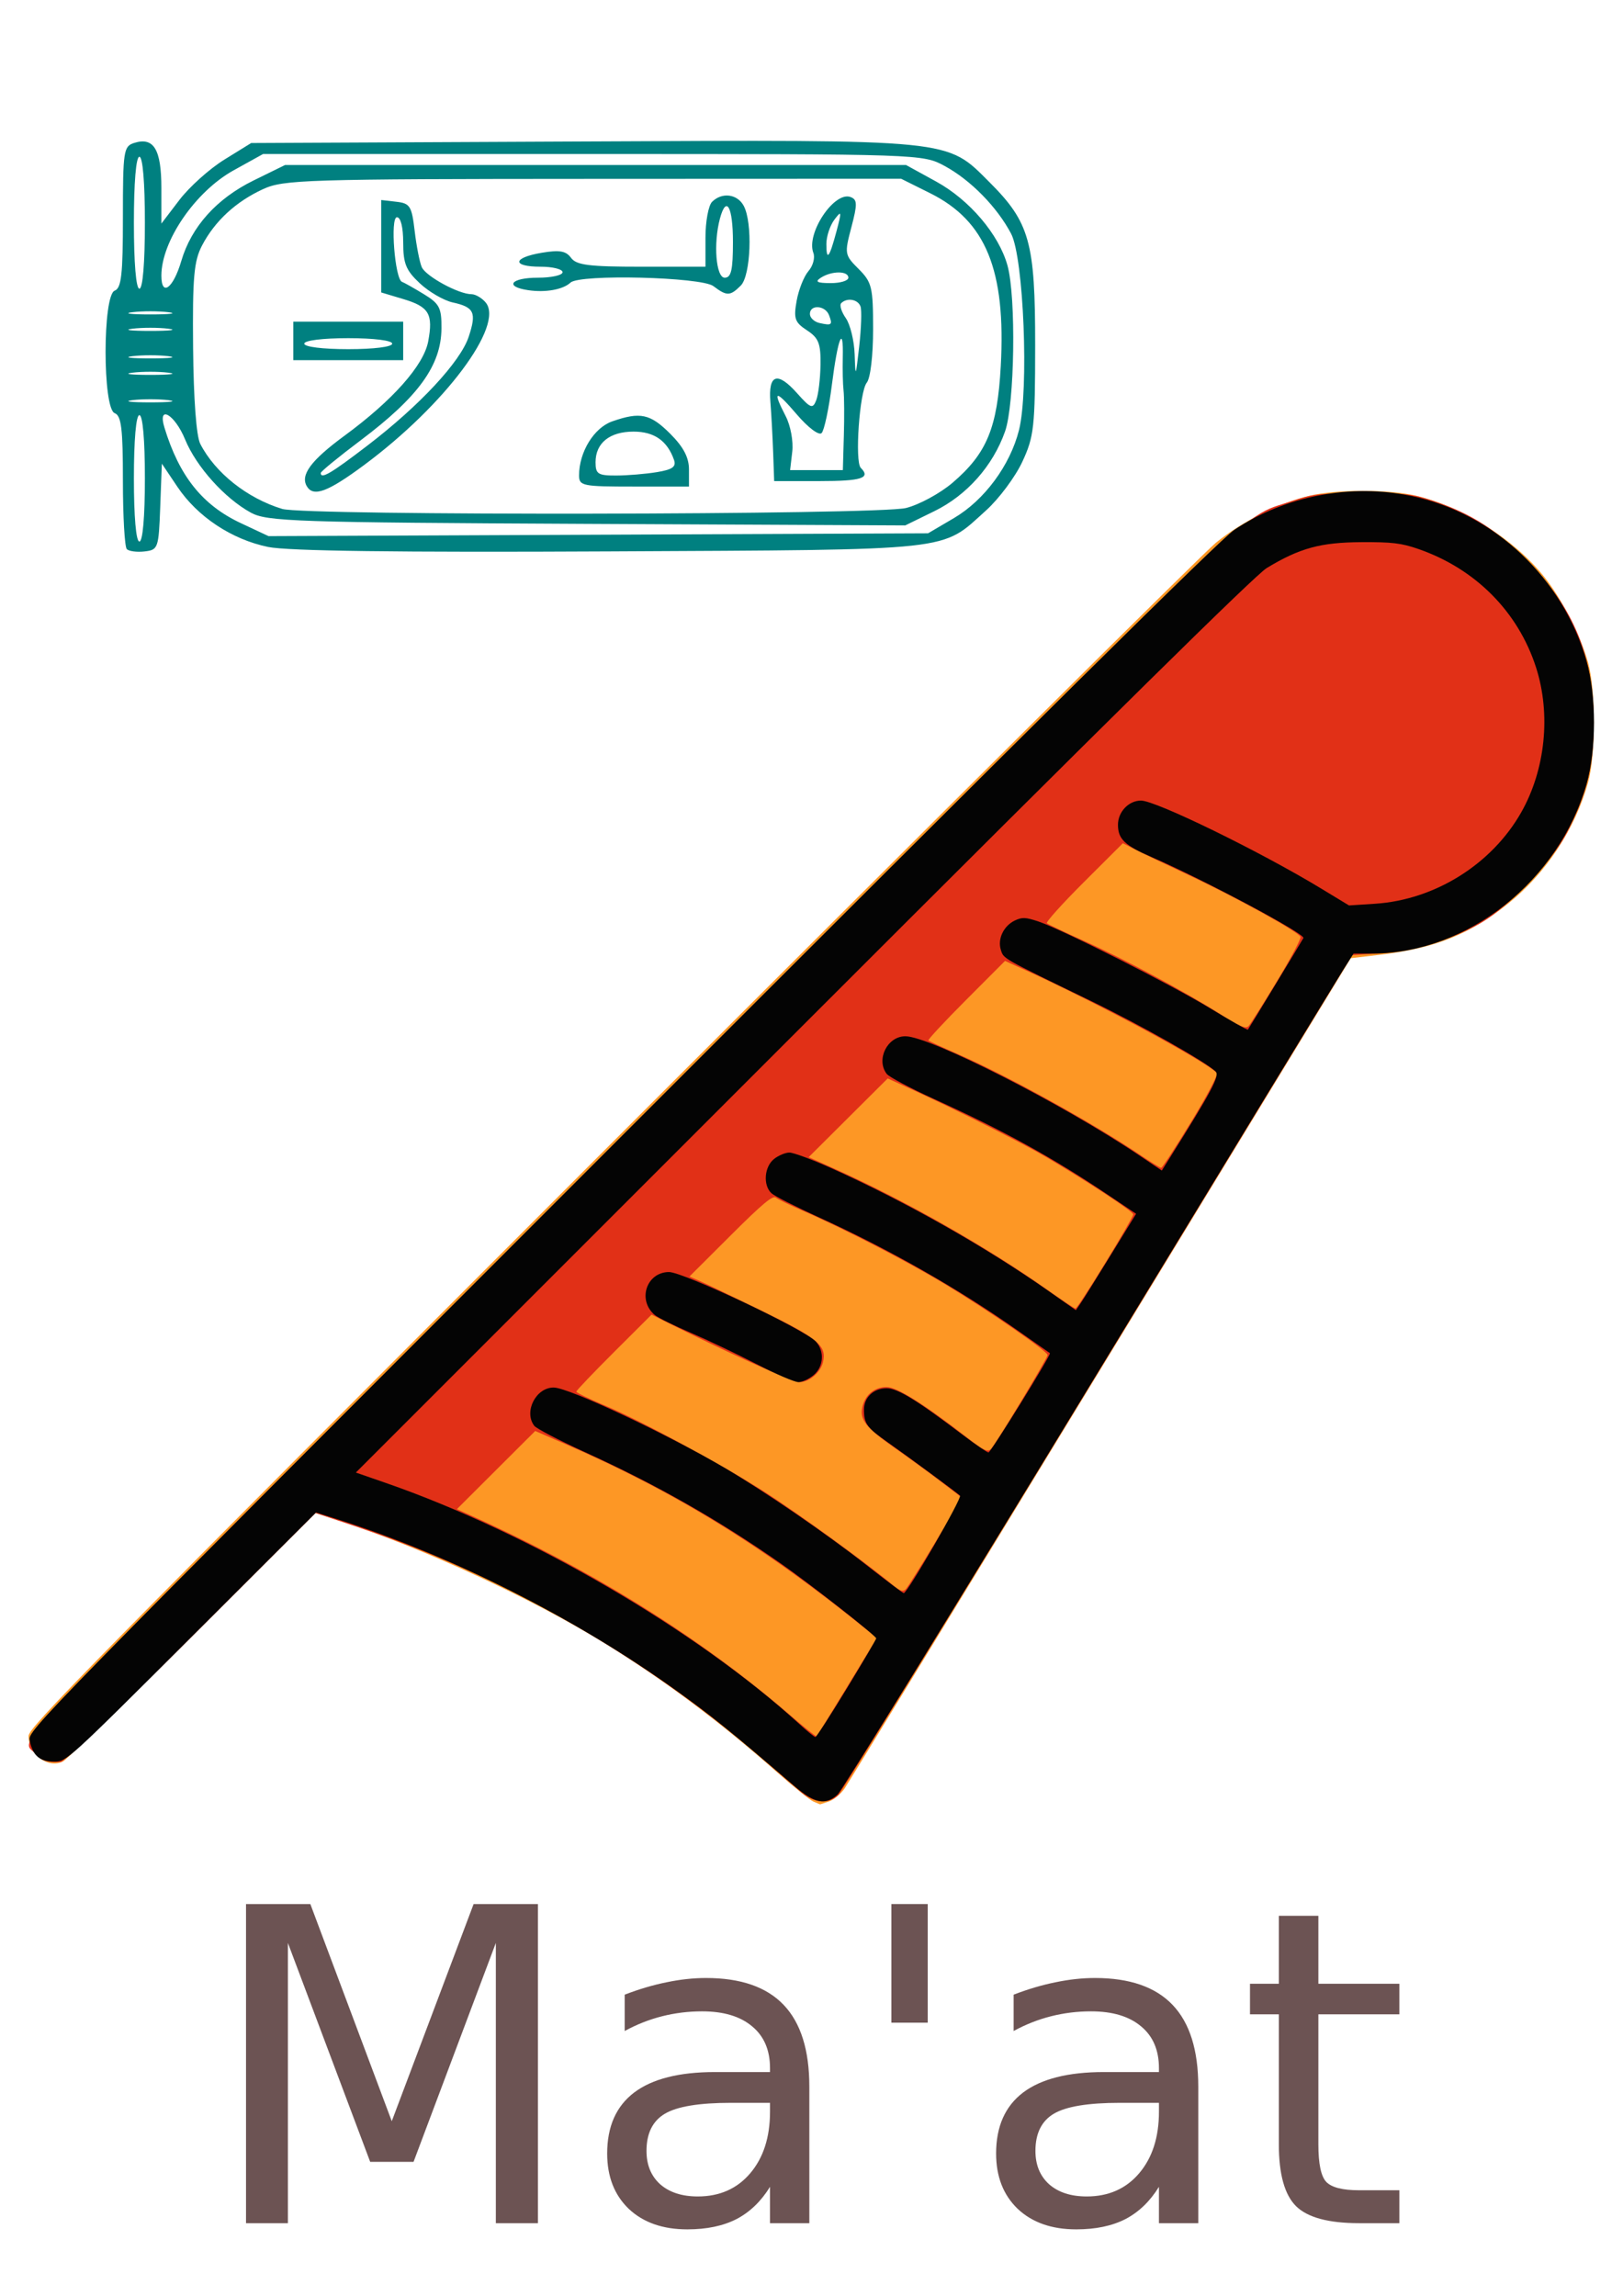
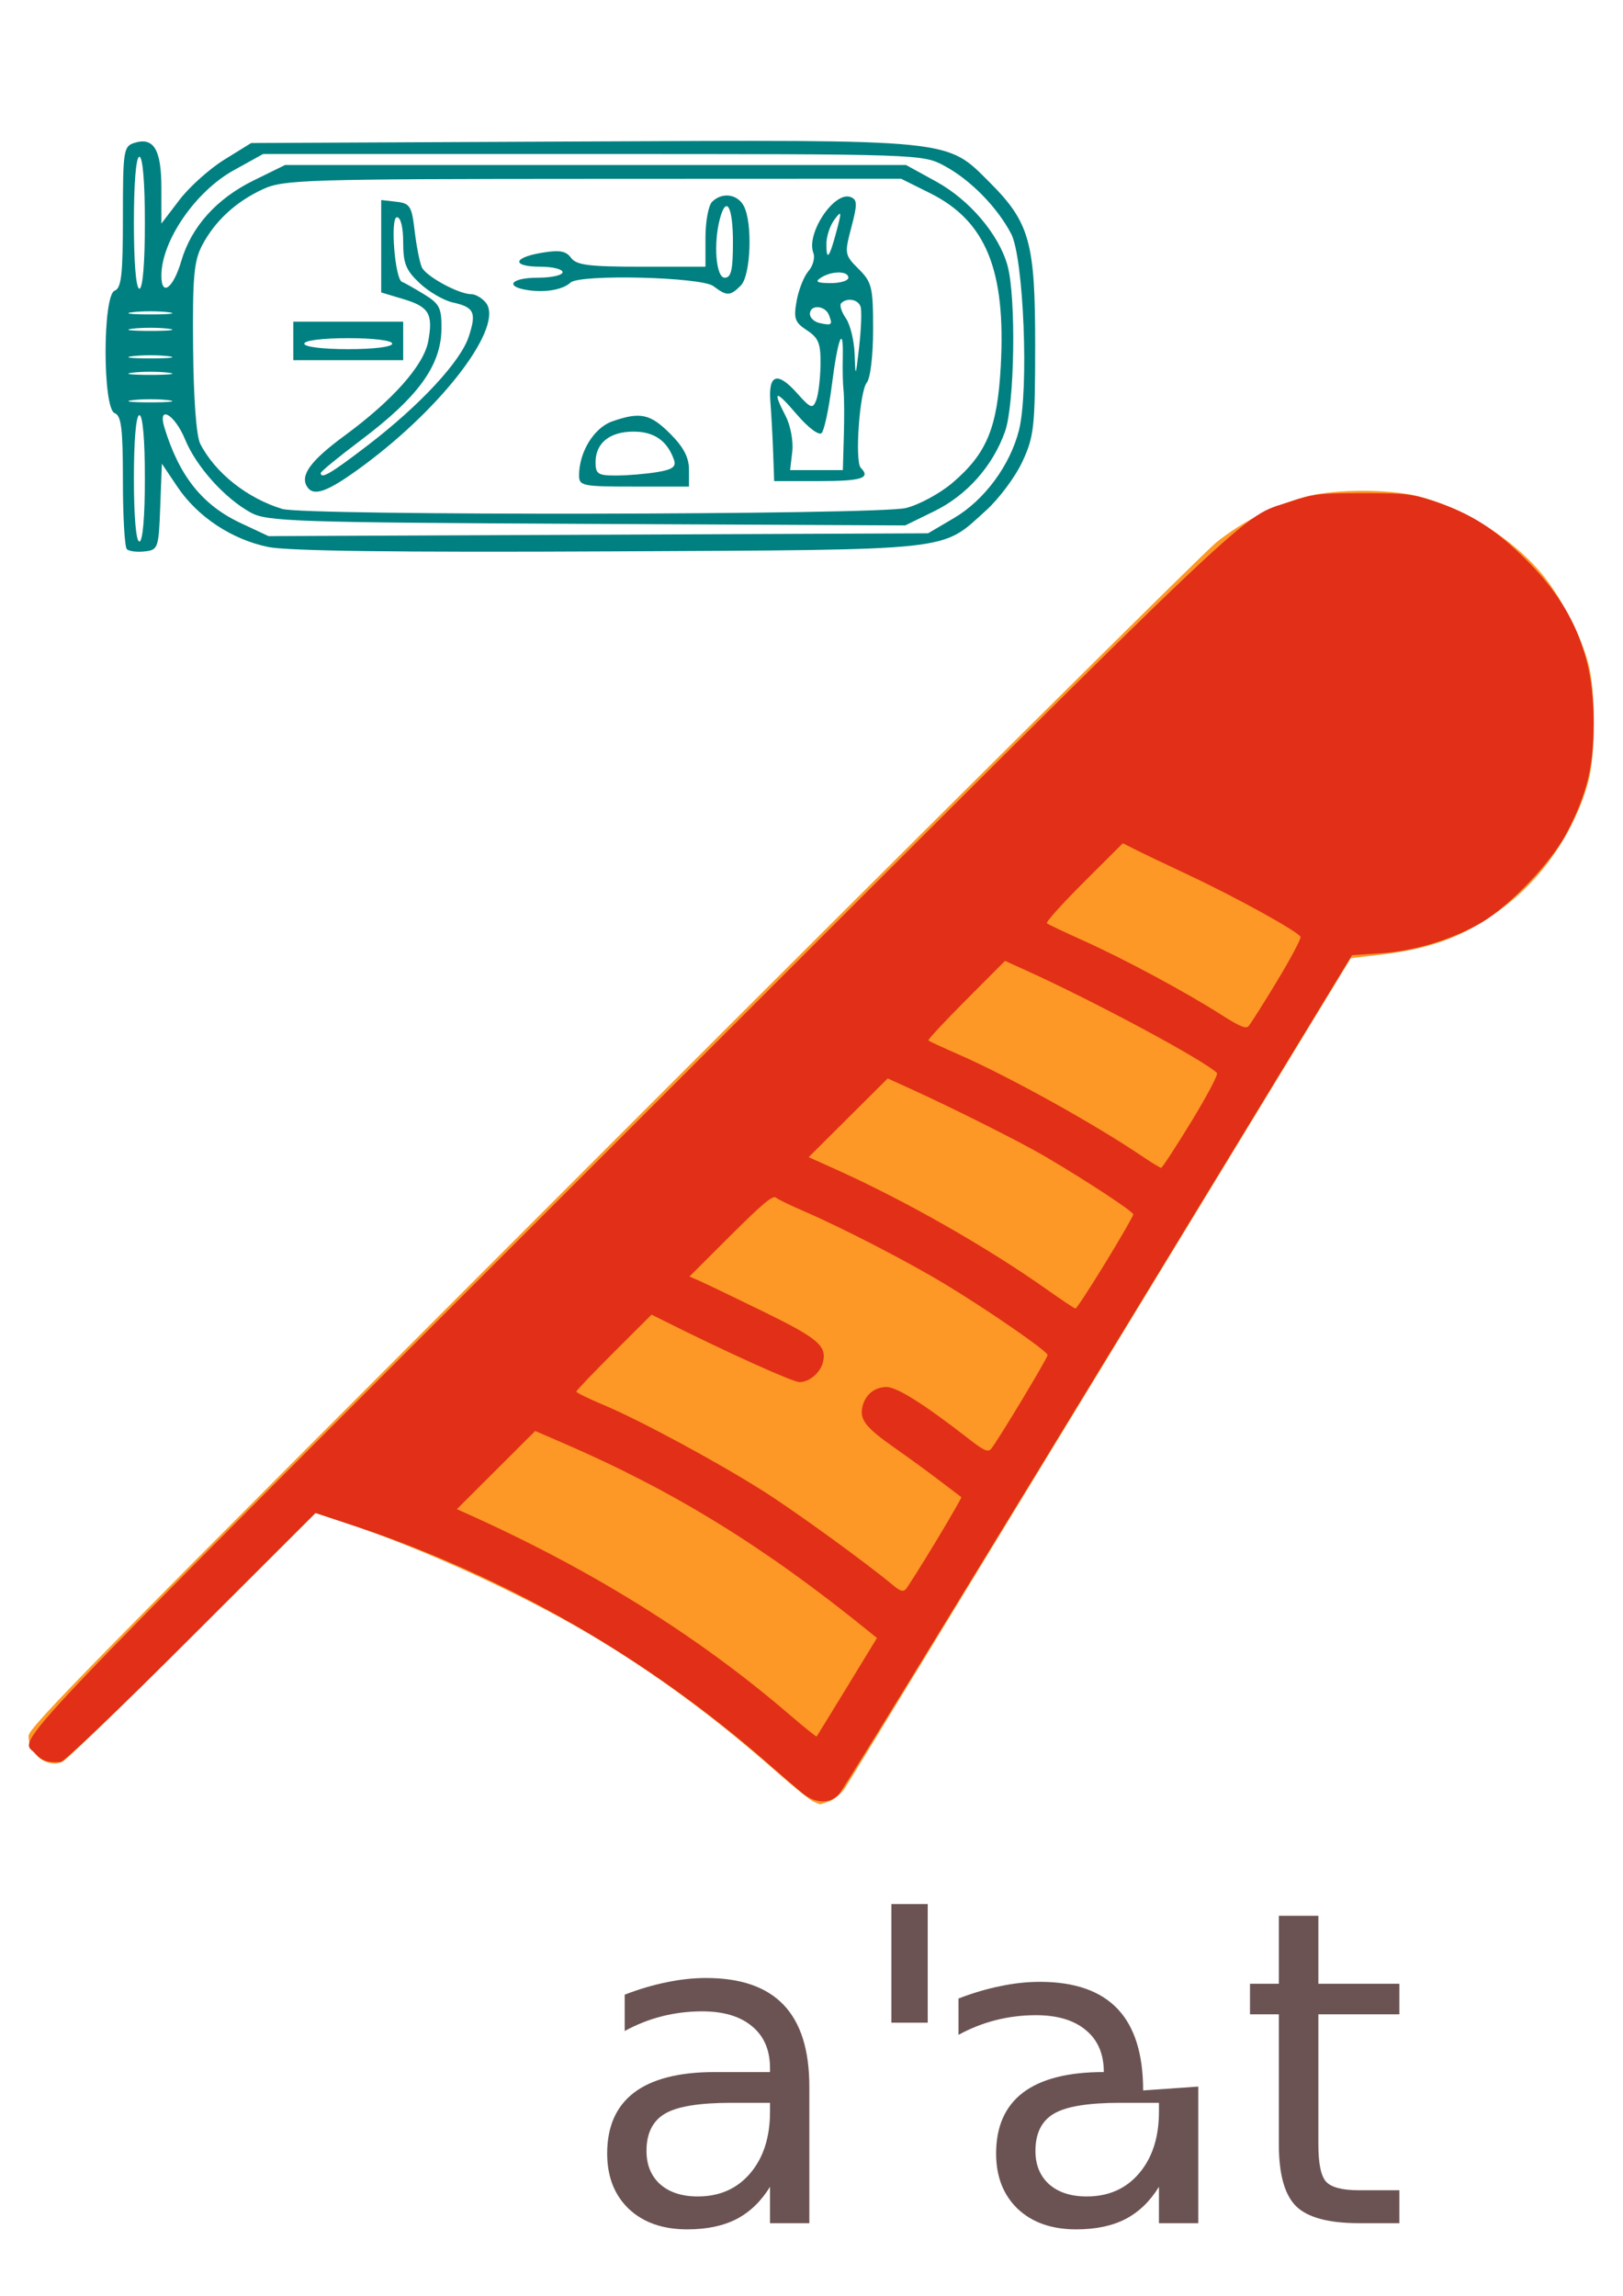
<svg xmlns="http://www.w3.org/2000/svg" xmlns:ns1="http://www.inkscape.org/namespaces/inkscape" xmlns:ns2="http://sodipodi.sourceforge.net/DTD/sodipodi-0.dtd" width="744.094" height="1052.362" id="svg3226" version="1.1" ns1:version="0.48+devel r9772" ns2:docname="New document 7">
  <defs id="defs3228" />
  <ns2:namedview id="base" pagecolor="#ffffff" bordercolor="#666666" borderopacity="1.0" ns1:pageopacity="0.0" ns1:pageshadow="2" ns1:zoom="0.66136926" ns1:cx="372.04724" ns1:cy="526.18109" ns1:document-units="px" ns1:current-layer="layer1" showgrid="false" ns1:window-width="1440" ns1:window-height="851" ns1:window-x="0" ns1:window-y="1" ns1:window-maximized="1" />
  <g ns1:label="Layer 1" ns1:groupmode="layer" id="layer1">
    <g id="g4070" transform="matrix(1.403,0,0,1.403,-138.99,-204.236)">
      <path style="fill:#fd9725" d="m 364.896,734.183 c -1.1,-0.453 -6.51,-4.812 -12.023,-9.687 -18.443,-16.31 -36.59,-29.893 -55.977,-41.9 -23.505,-14.557 -59.451,-31.195 -86.372,-39.978 l -8.372,-2.731 -40.128,40.018 c -22.07,22.01 -41.131,40.526 -42.357,41.147 -4.88,2.471 -11.271,-2.232 -11.271,-8.293 0,-2.794 18.997,-22.108 190.25,-193.434 104.638,-104.681 193.625,-193.076 197.75,-196.431 8.555,-6.959 20.549,-12.976 30.608,-15.354 9.009,-2.13 25.775,-2.13 34.785,0 15.319,3.621 31.969,14.139 41.854,26.439 5.722,7.121 11.944,19.292 14.392,28.153 2.496,9.036 2.496,29.964 0,39 -4.203,15.215 -13.782,29.77 -26.067,39.607 -12.529,10.032 -23.955,14.63 -41.529,16.712 l -9.974,1.181 -81.59,134 c -44.874,73.7 -82.577,135.456 -83.784,137.235 -1.207,1.779 -3.499,3.692 -5.094,4.25 -1.595,0.558 -2.945,0.987 -3,0.952 -0.055,-0.035 -1.001,-0.434 -2.101,-0.887 z" id="path4076" ns1:connector-curvature="0" />
      <path style="fill:#e13017" d="m 361.222,731.394 c -1.83,-1.507 -6.927,-5.895 -11.327,-9.751 C 310.632,687.228 264.137,660.52 215.032,644.174 l -12.863,-4.282 -40.665,40.621 c -24.246,24.219 -41.461,40.667 -42.637,40.736 -4.312,0.252 -6.066,-0.33 -8.222,-2.726 -5.114,-5.684 -17.629,7.474 193.5,-203.438 212.356,-212.138 199.424,-199.865 216.75,-205.694 7.318,-2.462 9.321,-2.691 23.5,-2.691 14.179,0 16.182,0.229 23.5,2.691 11.941,4.017 19.912,9.12 30.03,19.224 15.344,15.323 21.927,31.242 21.927,53.018 0,14.252 -2.209,23.349 -8.727,35.943 -4.919,9.503 -18.671,23.97 -27.969,29.422 -9.326,5.468 -21.858,9.301 -32.737,10.012 l -9.519,0.622 -7.603,12.5 c -97.403,160.148 -158.472,259.963 -160.145,261.75 -2.954,3.155 -7.743,2.959 -11.931,-0.49 z m 14.679,-34.71 9.732,-15.949 -2.869,-2.325 C 348.847,650.922 319.299,632.712 283.429,617.191 l -9.467,-4.096 -12.799,12.769 -12.799,12.769 4.266,1.923 c 39.984,18.021 74.671,39.665 104.157,64.992 4.89,4.2 9.001,7.513 9.136,7.361 0.135,-0.152 4.625,-7.453 9.978,-16.225 z m 28.932,-47.409 c 4.774,-7.897 8.541,-14.446 8.371,-14.554 -0.17,-0.107 -3.233,-2.438 -6.808,-5.178 -3.575,-2.741 -10.231,-7.598 -14.791,-10.794 -9.631,-6.751 -11.658,-9.293 -10.741,-13.471 0.877,-3.992 3.964,-6.544 7.915,-6.544 3.365,0 12.287,5.612 26.477,16.657 5.284,4.112 6.575,4.721 7.629,3.597 1.752,-1.87 18.511,-29.681 18.511,-30.718 0,-1.215 -19.524,-14.702 -33.467,-23.119 -12.467,-7.526 -33.646,-18.459 -46.533,-24.021 -4.125,-1.78 -8.09,-3.711 -8.812,-4.29 -1.003,-0.805 -4.485,2.112 -14.766,12.371 l -13.454,13.424 3.266,1.419 c 1.796,0.78 11.046,5.223 20.554,9.872 18.317,8.957 21.145,11.357 19.782,16.79 -0.843,3.359 -4.484,6.42 -7.638,6.42 -2.191,0 -24.08,-9.901 -44.387,-20.077 l -3.956,-1.982 -12.294,12.265 c -6.762,6.746 -12.294,12.547 -12.294,12.893 0,0.345 4.068,2.334 9.039,4.419 11.777,4.938 37.005,18.55 52.059,28.087 10.433,6.61 33.618,23.427 42.402,30.757 2.289,1.91 3.268,2.223 4.129,1.322 0.621,-0.65 5.035,-7.643 9.808,-15.54 z m 55.426,-91.08 c 5.025,-8.216 9.137,-15.348 9.137,-15.848 0,-0.942 -14.52,-10.501 -28.5,-18.763 -7.883,-4.659 -29.964,-15.763 -44.376,-22.317 l -7.376,-3.354 -12.91,12.86 -12.91,12.86 8.786,3.951 c 22.786,10.247 49.629,25.532 69.286,39.454 4.675,3.311 8.776,6.037 9.113,6.058 0.337,0.021 4.725,-6.684 9.75,-14.9 z m 28.099,-46.163 c 5.08,-8.305 8.854,-15.465 8.387,-15.91 -4.533,-4.321 -40.184,-23.456 -62.554,-33.575 l -6.705,-3.033 -12.747,12.775 c -7.011,7.026 -12.543,12.976 -12.295,13.222 0.248,0.246 4.726,2.317 9.951,4.603 16.109,7.048 43.977,22.487 59.5,32.963 3.3,2.227 6.276,4.051 6.613,4.053 0.337,0.002 4.77,-6.792 9.849,-15.097 z m 27.971,-45.842 c 4.473,-7.393 7.947,-13.925 7.721,-14.515 -0.63,-1.642 -20.813,-12.81 -36.297,-20.083 -7.622,-3.58 -15.638,-7.412 -17.814,-8.514 l -3.956,-2.004 -12.776,12.748 c -7.027,7.011 -12.447,13.039 -12.044,13.396 0.403,0.356 5.907,2.974 12.232,5.817 13.083,5.88 33.192,16.695 44.699,24.041 6.04,3.856 8.06,4.706 8.952,3.769 0.633,-0.666 4.81,-7.259 9.283,-14.653 z" id="path4074" ns1:connector-curvature="0" />
-       <path style="fill:#040404" d="M 358.697,729.151 C 337.581,711.017 331.477,706.086 319.712,697.654 287.062,674.256 246.585,653.808 209.618,642.039 l -7.278,-2.317 -40.751,40.706 c -40.298,40.254 -40.796,40.706 -44.817,40.706 -4.718,0 -7.025,-1.992 -8.01,-6.915 -0.652,-3.259 0.776,-4.717 193.238,-197.238 C 437.504,381.435 497.853,321.719 502.396,318.685 c 16.696,-11.151 38.094,-15.239 57.93,-11.066 27.075,5.695 49.495,26.861 57.216,54.015 3.215,11.305 3.215,28.695 0,40 -9.019,31.719 -38.853,55.397 -69.908,55.483 l -6.262,0.017 -3.339,5.25 c -1.837,2.888 -39.209,64.2 -83.05,136.25 -43.841,72.05 -80.833,132.012 -82.204,133.25 -3.994,3.605 -7.489,2.927 -14.08,-2.732 z m 17.056,-31.886 c 5.303,-8.728 9.642,-16.112 9.642,-16.41 0,-0.82 -21.359,-17.583 -31,-24.329 -20.4,-14.275 -40.718,-25.833 -64.219,-36.53 -8.405,-3.826 -15.844,-7.696 -16.531,-8.6 -3.527,-4.64 0.632,-12.658 6.477,-12.487 5.04,0.147 36.776,15.094 55.895,26.325 13.079,7.683 33.297,21.554 46.378,31.818 6.325,4.963 11.725,9.023 12,9.023 1.193,-0.004 19.164,-31.167 18.375,-31.862 -1.556,-1.372 -16.684,-12.529 -23.504,-17.336 -6.996,-4.93 -7.871,-6.133 -7.871,-10.824 0,-3.946 3.172,-6.918 7.384,-6.918 3.574,0 9.81,3.815 24.807,15.174 4.23,3.204 8.055,5.815 8.5,5.802 0.766,-0.022 20.622,-32.117 20.07,-32.441 -0.143,-0.084 -4.761,-3.325 -10.261,-7.201 -19.632,-13.838 -42.375,-26.784 -65.6,-37.342 -7.318,-3.327 -14.115,-6.781 -15.103,-7.676 -2.852,-2.581 -2.397,-8.7 0.838,-11.244 1.449,-1.14 3.703,-2.073 5.008,-2.073 1.305,0 7.432,2.278 13.615,5.063 24.376,10.977 50.619,25.814 71.115,40.207 l 8.873,6.231 1.627,-2.39 c 0.895,-1.315 5.322,-8.402 9.838,-15.75 l 8.211,-13.36 -9.052,-6.086 c -18.226,-12.255 -34.143,-21.024 -57.232,-31.529 -7.624,-3.469 -14.472,-7.112 -15.218,-8.095 -3.566,-4.701 0.205,-12.289 6.107,-12.289 7.986,0 51.603,22.203 76.387,38.883 l 7.414,4.99 2.629,-4.187 c 13.676,-21.78 16.346,-26.811 14.951,-28.176 -3.177,-3.107 -24.513,-15.164 -40.909,-23.118 -29.25,-14.189 -28.316,-13.659 -29.267,-16.608 -1.146,-3.553 0.889,-7.837 4.558,-9.596 2.356,-1.129 3.497,-1.088 7.594,0.272 7.684,2.552 43.508,20.66 56.44,28.528 6.503,3.957 11.962,7.041 12.13,6.852 0.272,-0.305 17.348,-28.475 18.139,-29.926 0.725,-1.329 -32.441,-19.017 -49.594,-26.45 -8.834,-3.828 -11,-5.909 -11,-10.568 0,-4.219 3.505,-7.898 7.524,-7.898 4.838,0 38.863,16.606 58.803,28.699 l 9.173,5.563 8.5,-0.553 c 19.563,-1.273 38.145,-12.886 47.769,-29.851 7.91,-13.945 9.766,-32.068 4.849,-47.358 -5.855,-18.205 -19.83,-32.259 -38.492,-38.71 -5.539,-1.915 -8.593,-2.279 -18.625,-2.22 -13.336,0.078 -20.148,1.942 -30.897,8.457 -3.733,2.262 -50.779,48.647 -151.528,149.398 l -146.115,146.118 9.77,3.389 c 46.929,16.279 101.714,48.224 135.27,78.876 2.475,2.261 4.774,4.129 5.108,4.152 0.334,0.023 4.947,-7.1 10.25,-15.827 z M 346.289,591.248 c -6.266,-3.237 -15.893,-7.818 -21.393,-10.181 -5.5,-2.363 -10.839,-5.002 -11.865,-5.865 -5.743,-4.832 -2.749,-13.952 4.608,-14.037 4.659,-0.054 44.518,18.814 48.07,22.755 2.832,3.142 2.507,8.111 -0.713,10.88 -1.492,1.283 -3.748,2.333 -5.013,2.333 -1.265,0 -7.428,-2.648 -13.694,-5.885 z" id="path4072" ns1:connector-curvature="0" />
    </g>
    <path style="fill:#008080" d="m 58.144,251.714 c -0.988,-0.987 -1.795,-15.091 -1.795,-31.342 0,-23.939 -0.717,-29.822 -3.78,-30.997 -5.552,-2.131 -5.552,-54 0,-56.13 3.088,-1.185 3.78,-7.365 3.78,-33.767 0,-30.356 0.313,-32.416 5.16,-33.954 8.983,-2.851 12.477,2.947 12.477,20.7 l 0,16.265 8.276,-10.85 C 86.814,85.671 96.078,77.362 102.849,73.175 l 12.311,-7.613 151.13,-0.706 c 171.896,-0.803 167.447,-1.248 187.416,18.721 18.378,18.378 20.912,27.452 20.883,74.792 -0.025,37.367 -0.511,41.778 -5.904,53.334 -3.233,6.929 -10.718,16.961 -16.632,22.292 -20.892,18.835 -12.652,17.939 -172.469,18.752 -96.987,0.493 -147.682,-0.165 -156.686,-2.034 -16.712,-3.47 -32.344,-13.836 -41.565,-27.566 l -7.129,-10.615 -0.74,19.743 c -0.713,19.035 -0.969,19.77 -7.133,20.489 -3.516,0.41 -7.201,-0.062 -8.189,-1.05 z m 8.283,-32.452 c 0,-17.638 -0.986,-28.976 -2.52,-28.976 -1.534,0 -2.52,11.339 -2.52,28.976 0,17.638 0.986,28.976 2.52,28.976 1.534,0 2.52,-11.339 2.52,-28.976 z m 370.942,18.209 c 13.932,-8.19 25.737,-24.157 29.806,-40.315 4.603,-18.281 2.169,-79.027 -3.608,-90.019 -6.441,-12.255 -18.604,-24.641 -30.527,-31.087 -10.012,-5.412 -11.082,-5.448 -161.259,-5.448 l -151.181,0 -13.475,7.464 c -17.562,9.728 -33.139,32.429 -33.139,48.297 0,9.87 5.437,5.848 9.141,-6.763 4.597,-15.652 16.19,-28.559 33.115,-36.87 l 14.437,-7.089 142.362,0 142.362,0 13.768,7.559 c 15.323,8.413 28.769,24.223 32.73,38.489 4.017,14.464 3.299,63.563 -1.113,76.067 -5.582,15.822 -17.505,29.258 -32.45,36.57 l -13.309,6.512 -145.954,-0.709 c -133.49,-0.648 -146.643,-1.086 -154.026,-5.122 -12.018,-6.571 -25.043,-21.063 -30.197,-33.598 -4.737,-11.519 -12.731,-16.121 -9.473,-5.453 6.821,22.335 17.399,35.569 35.04,43.841 l 12.701,5.955 151.181,-0.646 151.18,-0.646 11.888,-6.988 z m -21.97,-4.612 c 6.076,-1.53 15.688,-6.754 21.36,-11.609 15.676,-13.418 20.513,-25.131 22.059,-53.42 2.403,-43.97 -6.8,-66.522 -32.341,-79.249 l -13.324,-6.64 -141.237,0.055 c -131.818,0.052 -141.909,0.365 -151.316,4.698 -12.467,5.743 -22.067,14.598 -27.931,25.767 -3.779,7.197 -4.427,14.553 -4.136,46.916 0.213,23.62 1.477,40.578 3.286,44.094 6.838,13.289 21.506,24.926 37.583,29.816 10.41,3.167 273.283,2.774 285.996,-0.427 z m -274.655,-9.839 c -3.225,-5.217 1.762,-11.962 17.252,-23.336 22.016,-16.166 36.26,-32.213 38.315,-43.168 2.356,-12.56 0.417,-15.882 -11.326,-19.401 l -10.212,-3.06 0,-21.186 0,-21.186 6.929,0.797 c 6.291,0.724 7.066,1.957 8.413,13.396 0.816,6.929 2.283,14.396 3.26,16.594 1.86,4.183 16.923,12.382 22.749,12.382 1.862,0 4.808,1.713 6.545,3.807 8.672,10.45 -18.726,47.068 -55.764,74.529 -16.536,12.261 -23.129,14.738 -26.162,9.829 z m 27.776,-18.828 c 23.935,-18.333 42.589,-38.383 46.371,-49.843 3.668,-11.114 2.536,-13.543 -7.322,-15.708 -4.104,-0.901 -10.894,-4.845 -15.089,-8.764 -6.351,-5.933 -7.627,-9.063 -7.627,-18.712 0,-6.98 -1.14,-11.587 -2.867,-11.587 -3.166,0 -0.933,28.46 2.324,29.616 0.991,0.352 5.487,2.886 9.992,5.632 7.211,4.396 8.178,6.276 8.1,15.738 -0.141,16.92 -10.538,31.315 -37.005,51.236 -10.086,7.591 -18.338,14.342 -18.338,15.002 0,2.995 4.671,0.25 21.463,-12.611 z m 96.962,13.73 c 0,-10.718 6.842,-21.853 15.223,-24.775 12.835,-4.474 17.403,-3.495 26.604,5.706 6.058,6.058 8.567,10.854 8.567,16.378 l 0,7.811 -25.197,0 c -23.65,0 -25.197,-0.314 -25.197,-5.12 z m 35.712,-1.505 c 7.149,-1.182 8.925,-2.466 7.806,-5.642 -3.085,-8.751 -9.074,-12.93 -18.531,-12.93 -10.949,0 -17.427,5.219 -17.427,14.038 0,5.396 1.116,6.116 9.449,6.091 5.197,-0.015 13.614,-0.716 18.704,-1.558 z m 53.265,-9.122 c -0.26,-7.276 -0.827,-17.658 -1.26,-23.072 -1.017,-12.714 3.213,-14.11 12.197,-4.026 6.244,7.008 7.199,7.367 8.801,3.307 0.988,-2.505 1.876,-9.81 1.974,-16.233 0.149,-9.825 -0.837,-12.343 -6.214,-15.866 -5.583,-3.658 -6.18,-5.368 -4.72,-13.518 0.919,-5.132 3.366,-11.272 5.437,-13.646 2.071,-2.374 3.073,-6.122 2.226,-8.33 -3.42,-8.912 9.627,-28.446 17.087,-25.583 3.095,1.188 3.144,3.209 0.332,13.867 -3.201,12.136 -3.11,12.658 3.338,19.106 6.097,6.097 6.629,8.312 6.629,27.602 0,12.114 -1.227,22.467 -2.906,24.51 -3.311,4.031 -5.567,36.219 -2.737,39.049 4.686,4.686 0.391,6.063 -18.924,6.063 l -20.787,5.3e-4 -0.472,-13.229 z m 32.417,-7.56 c 0.247,-8.661 0.184,-18.016 -0.139,-20.787 -0.323,-2.772 -0.48,-9.525 -0.35,-15.007 0.373,-15.726 -2.263,-9.109 -5.013,12.584 -1.382,10.898 -3.493,20.795 -4.691,21.993 -1.226,1.226 -6.186,-2.501 -11.336,-8.519 -9.933,-11.604 -11.416,-11.389 -5.141,0.746 2.242,4.335 3.579,11.516 3.026,16.253 l -0.991,8.486 12.092,0 12.092,0 0.449,-15.748 z m 7.658,-59.212 c -1.152,-3.337 -6.193,-4.224 -8.858,-1.559 -0.875,0.875 0.071,3.962 2.1,6.86 2.03,2.898 3.857,10.403 4.061,16.677 0.35,10.787 0.463,10.585 2.078,-3.71 0.939,-8.315 1.218,-16.535 0.62,-18.268 z m -14.455,3.93 c -1.739,-4.533 -8.77,-4.97 -8.77,-0.545 0,1.746 1.984,3.616 4.41,4.156 5.652,1.257 6.089,0.895 4.36,-3.61 z m 8.868,-17.158 c 0,-3.2 -7.646,-3.2 -12.598,0 -2.868,1.853 -1.805,2.452 4.409,2.481 4.504,0.02 8.189,-1.095 8.189,-2.481 z m -5.404,-21.417 c 2.413,-9.068 2.314,-9.588 -0.996,-5.188 -2.023,2.69 -3.678,7.698 -3.678,11.129 0,8.181 1.385,6.422 4.675,-5.941 z m -249.083,50.394 0,-8.819 25.197,0 25.197,0 0,8.819 0,8.819 -25.197,0 -25.197,0 0,-8.819 z m 45.354,1.26 c 0,-1.47 -8.399,-2.52 -20.157,-2.52 -11.758,0 -20.157,1.05 -20.157,2.52 0,1.47 8.399,2.52 20.157,2.52 11.758,0 20.157,-1.05 20.157,-2.52 z m 62.362,-24.514 c -11.126,-1.633 -7.975,-5.722 4.409,-5.722 6.236,0 11.339,-1.134 11.339,-2.52 0,-1.386 -4.535,-2.52 -10.079,-2.52 -13.231,0 -12.943,-4.113 0.446,-6.375 8.237,-1.392 11.173,-0.892 13.506,2.298 2.451,3.351 8.198,4.076 32.309,4.076 l 29.328,0 0,-13.354 c 0,-7.345 1.361,-14.715 3.024,-16.378 4.54,-4.54 11.586,-3.643 14.525,1.85 4.141,7.737 3.246,31.924 -1.351,36.521 -4.891,4.891 -6.402,4.922 -12.567,0.26 -5.552,-4.199 -61.254,-5.58 -65.489,-1.623 -3.453,3.226 -11.419,4.657 -19.402,3.485 z m 93.858,-22.1 c 0,-16.212 -3.037,-21.658 -5.971,-10.709 -3.071,11.46 -1.807,27.087 2.192,27.087 2.972,0 3.78,-3.5 3.78,-16.378 z m -258.897,72.508 c -4.504,-0.559 -11.874,-0.559 -16.378,0 -4.504,0.559 -0.819,1.016 8.189,1.016 9.008,0 12.693,-0.457 8.189,-1.016 z m 0,-12.598 c -4.504,-0.559 -11.874,-0.559 -16.378,0 -4.504,0.559 -0.819,1.016 8.189,1.016 9.008,0 12.693,-0.457 8.189,-1.016 z m 0,-7.559 c -4.504,-0.559 -11.874,-0.559 -16.378,0 -4.504,0.559 -0.819,1.016 8.189,1.016 9.008,0 12.693,-0.457 8.189,-1.016 z m 0,-12.598 c -4.504,-0.559 -11.874,-0.559 -16.378,0 -4.504,0.559 -0.819,1.016 8.189,1.016 9.008,0 12.693,-0.457 8.189,-1.016 z m 0,-7.559 c -4.504,-0.559 -11.874,-0.559 -16.378,0 -4.504,0.559 -0.819,1.016 8.189,1.016 9.008,0 12.693,-0.457 8.189,-1.016 z m -10.709,-41.012 c 0,-18.478 -0.98,-30.236 -2.52,-30.236 -1.54,0 -2.52,11.758 -2.52,30.236 0,18.478 0.98,30.236 2.52,30.236 1.54,0 2.52,-11.758 2.52,-30.236 z" id="path4144" ns1:connector-curvature="0" />
    <g style="font-size:200.654px;font-style:normal;font-weight:normal;line-height:125%;letter-spacing:0px;word-spacing:0px;fill:#6c5353;fill-opacity:1;stroke:none;font-family:Sans" id="text4146">
-       <path d="m 112.791,872.785 29.491,0 37.329,99.543 37.525,-99.543 29.491,0 0,146.278 -19.301,0 0,-128.446 -37.721,100.327 -19.889,0 -37.721,-100.327 0,128.446 -19.203,0 0,-146.278" style="" id="path4151" />
      <path d="m 335.097,963.902 c -14.566,5e-5 -24.657,1.666 -30.274,4.997 -5.617,3.331 -8.426,9.014 -8.426,17.048 -3e-5,6.401 2.09,11.496 6.27,15.284 4.246,3.723 9.993,5.585 17.244,5.585 9.993,0 17.995,-3.527 24.004,-10.581 6.074,-7.12 9.112,-16.558 9.112,-28.315 l 0,-4.017 -17.93,0 m 35.957,-7.446 0,62.606 -18.028,0 0,-16.656 c -4.115,6.662 -9.242,11.594 -15.382,14.794 -6.14,3.135 -13.651,4.703 -22.534,4.703 -11.235,0 -20.183,-3.135 -26.845,-9.406 -6.597,-6.336 -9.896,-14.794 -9.896,-25.376 -2e-5,-12.345 4.115,-21.653 12.345,-27.923 8.295,-6.27 20.64,-9.406 37.035,-9.406 l 25.278,0 0,-1.764 c -8e-5,-8.295 -2.743,-14.696 -8.23,-19.203 -5.421,-4.572 -13.063,-6.858 -22.926,-6.858 -6.27,1e-4 -12.378,0.751 -18.321,2.253 -5.944,1.502 -11.659,3.756 -17.146,6.76 l 0,-16.656 c 6.597,-2.547 12.998,-4.441 19.203,-5.683 6.205,-1.306 12.247,-1.959 18.125,-1.96 15.872,1.1e-4 27.727,4.115 35.565,12.345 7.838,8.23 11.757,20.706 11.757,37.427" style="" id="path4153" />
      <path d="m 425.333,872.785 0,54.376 -16.656,0 0,-54.376 16.656,0" style="" id="path4155" />
-       <path d="m 513.413,963.902 c -14.566,5e-5 -24.657,1.666 -30.274,4.997 -5.617,3.331 -8.426,9.014 -8.426,17.048 -3e-5,6.401 2.09,11.496 6.27,15.284 4.246,3.723 9.993,5.585 17.244,5.585 9.993,0 17.995,-3.527 24.004,-10.581 6.074,-7.12 9.112,-16.558 9.112,-28.315 l 0,-4.017 -17.93,0 m 35.957,-7.446 0,62.606 -18.028,0 0,-16.656 c -4.115,6.662 -9.242,11.594 -15.382,14.794 -6.14,3.135 -13.651,4.703 -22.534,4.703 -11.235,0 -20.183,-3.135 -26.845,-9.406 -6.597,-6.336 -9.896,-14.794 -9.896,-25.376 -1e-5,-12.345 4.115,-21.653 12.345,-27.923 8.295,-6.27 20.64,-9.406 37.035,-9.406 l 25.278,0 0,-1.764 c -8e-5,-8.295 -2.743,-14.696 -8.23,-19.203 -5.421,-4.572 -13.063,-6.858 -22.926,-6.858 -6.27,1e-4 -12.378,0.751 -18.321,2.253 -5.944,1.502 -11.659,3.756 -17.146,6.76 l 0,-16.656 c 6.597,-2.547 12.998,-4.441 19.203,-5.683 6.205,-1.306 12.247,-1.959 18.125,-1.96 15.872,1.1e-4 27.727,4.115 35.565,12.345 7.838,8.23 11.757,20.706 11.757,37.427" style="" id="path4157" />
+       <path d="m 513.413,963.902 c -14.566,5e-5 -24.657,1.666 -30.274,4.997 -5.617,3.331 -8.426,9.014 -8.426,17.048 -3e-5,6.401 2.09,11.496 6.27,15.284 4.246,3.723 9.993,5.585 17.244,5.585 9.993,0 17.995,-3.527 24.004,-10.581 6.074,-7.12 9.112,-16.558 9.112,-28.315 l 0,-4.017 -17.93,0 m 35.957,-7.446 0,62.606 -18.028,0 0,-16.656 c -4.115,6.662 -9.242,11.594 -15.382,14.794 -6.14,3.135 -13.651,4.703 -22.534,4.703 -11.235,0 -20.183,-3.135 -26.845,-9.406 -6.597,-6.336 -9.896,-14.794 -9.896,-25.376 -1e-5,-12.345 4.115,-21.653 12.345,-27.923 8.295,-6.27 20.64,-9.406 37.035,-9.406 c -8e-5,-8.295 -2.743,-14.696 -8.23,-19.203 -5.421,-4.572 -13.063,-6.858 -22.926,-6.858 -6.27,1e-4 -12.378,0.751 -18.321,2.253 -5.944,1.502 -11.659,3.756 -17.146,6.76 l 0,-16.656 c 6.597,-2.547 12.998,-4.441 19.203,-5.683 6.205,-1.306 12.247,-1.959 18.125,-1.96 15.872,1.1e-4 27.727,4.115 35.565,12.345 7.838,8.23 11.757,20.706 11.757,37.427" style="" id="path4157" />
      <path d="m 604.432,878.174 0,31.156 37.133,0 0,14.011 -37.133,0 0,59.569 c -3e-5,8.948 1.208,14.696 3.625,17.244 2.482,2.547 7.479,3.821 14.99,3.821 l 18.517,0 0,15.088 -18.517,0 c -13.913,0 -23.514,-2.58 -28.805,-7.74 -5.291,-5.225 -7.936,-14.696 -7.936,-28.413 l 0,-59.569 -13.227,0 0,-14.011 13.227,0 0,-31.156 18.125,0" style="" id="path4159" />
    </g>
  </g>
</svg>